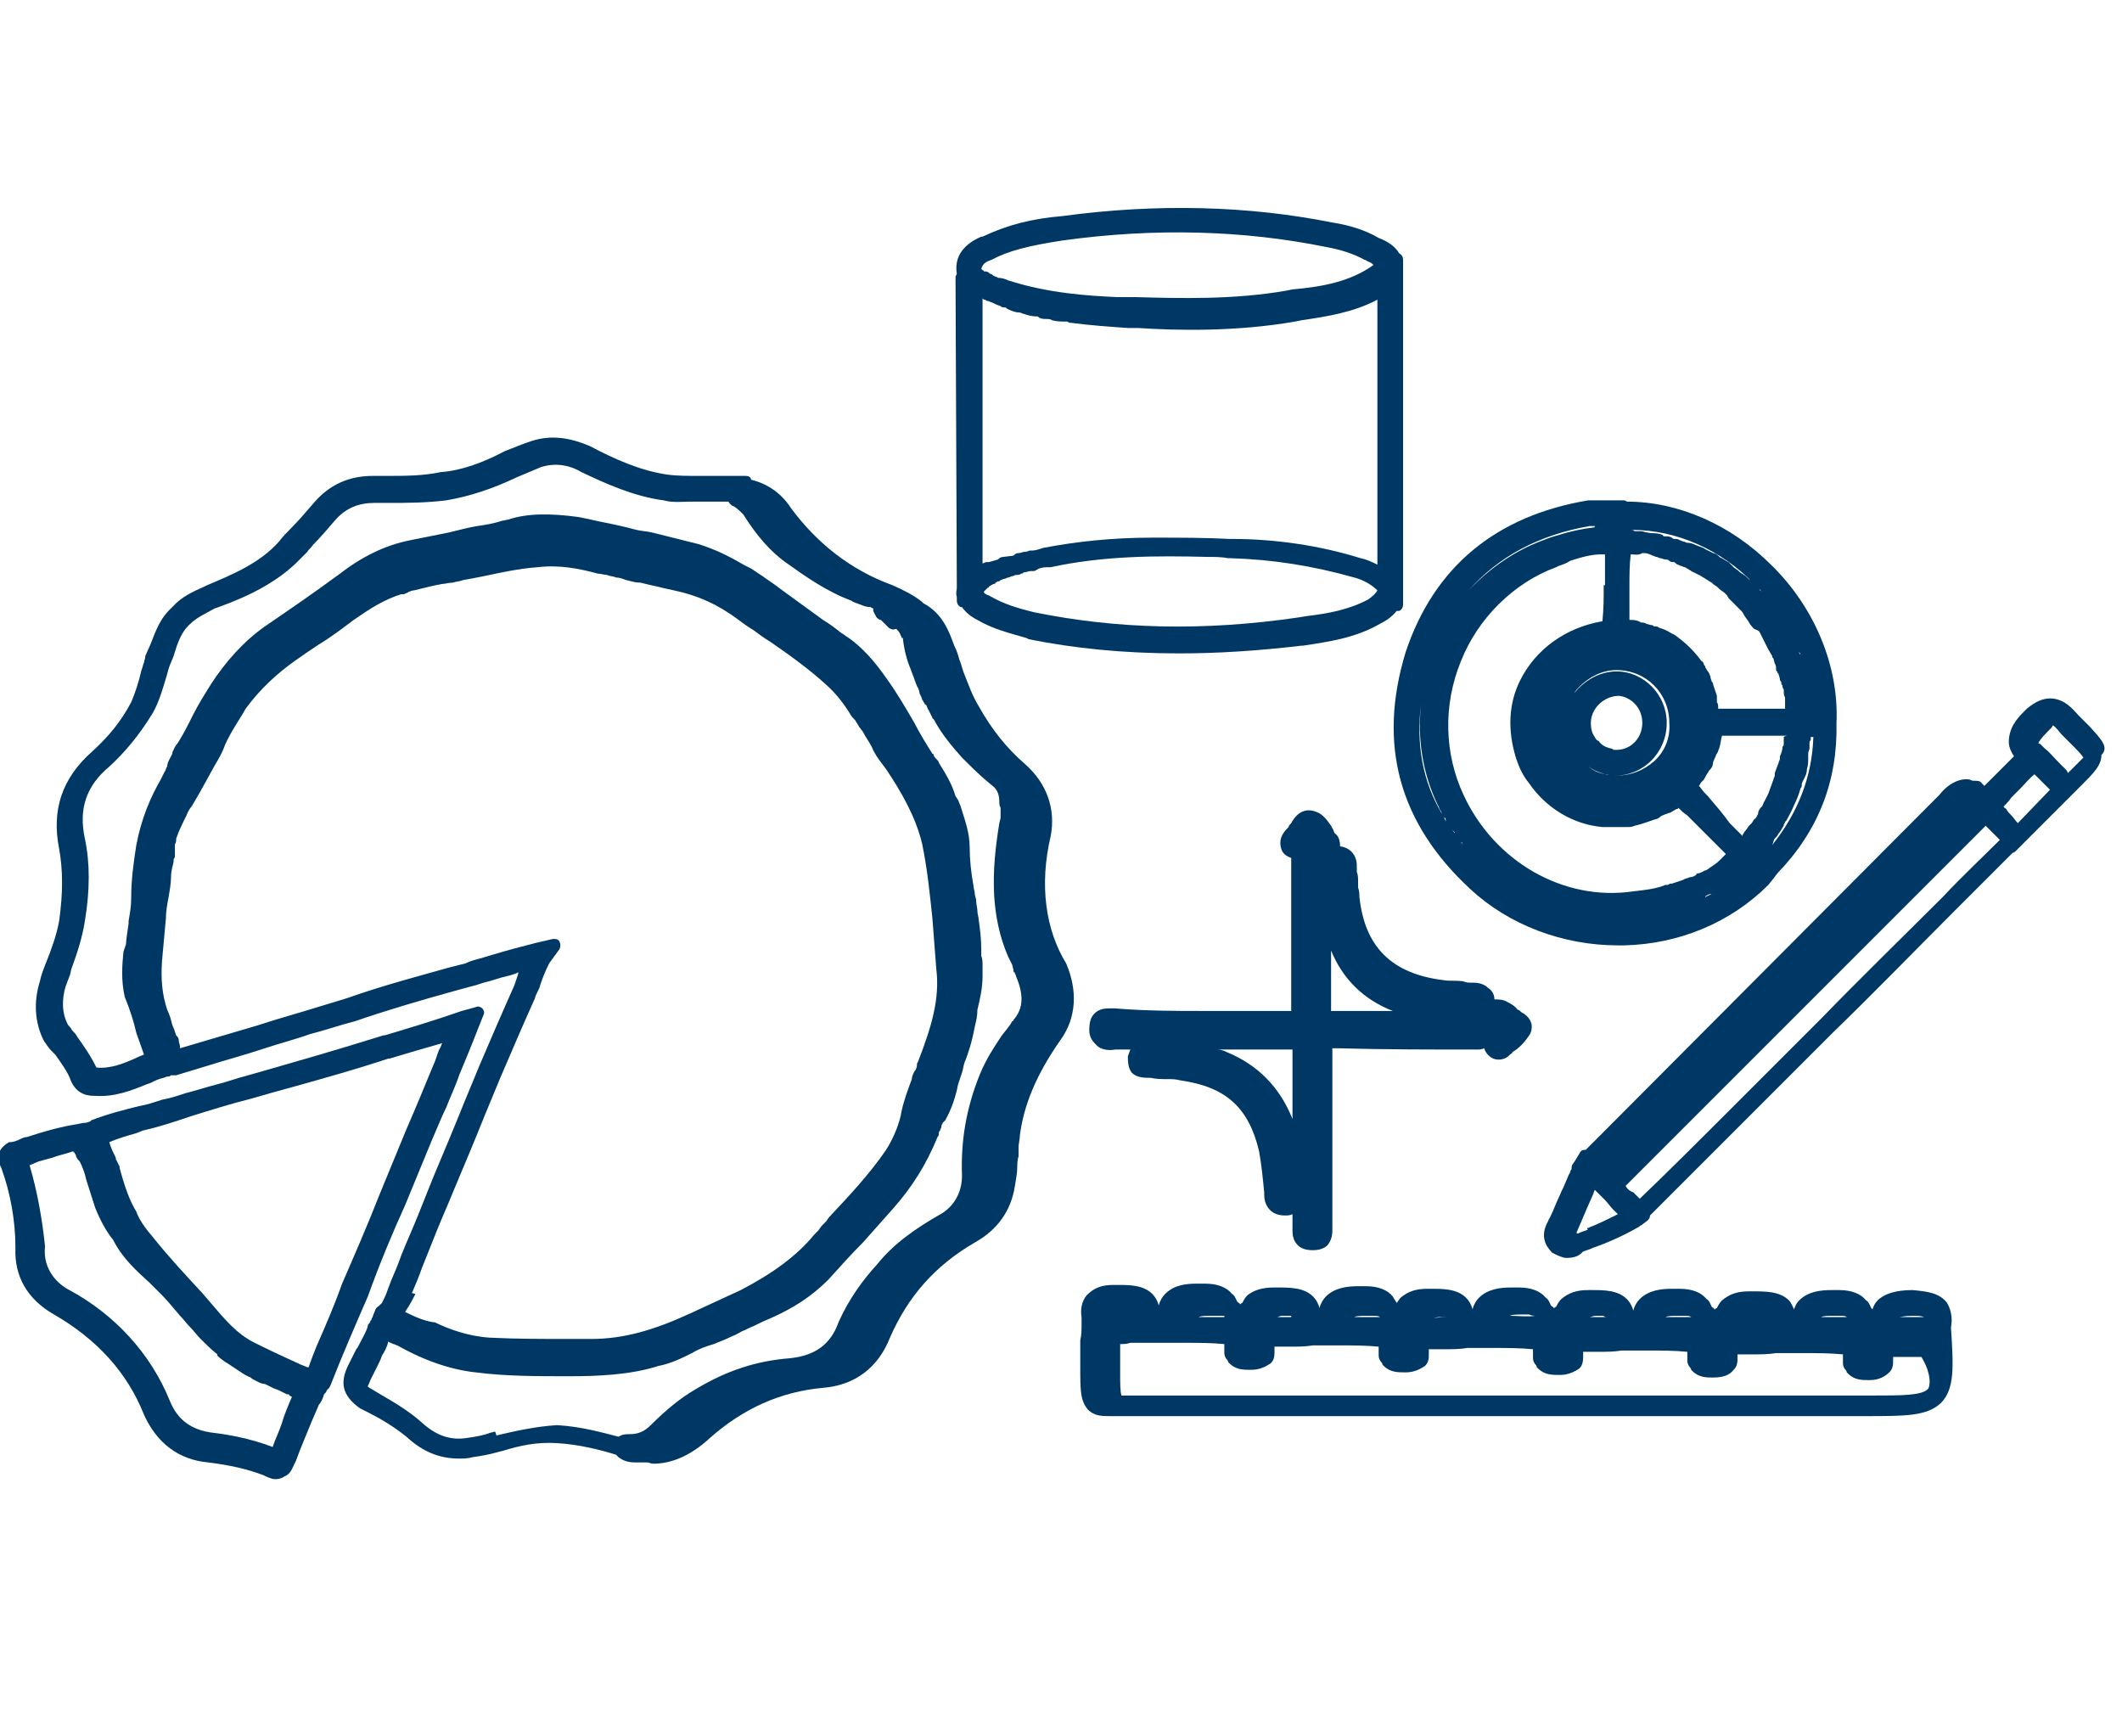
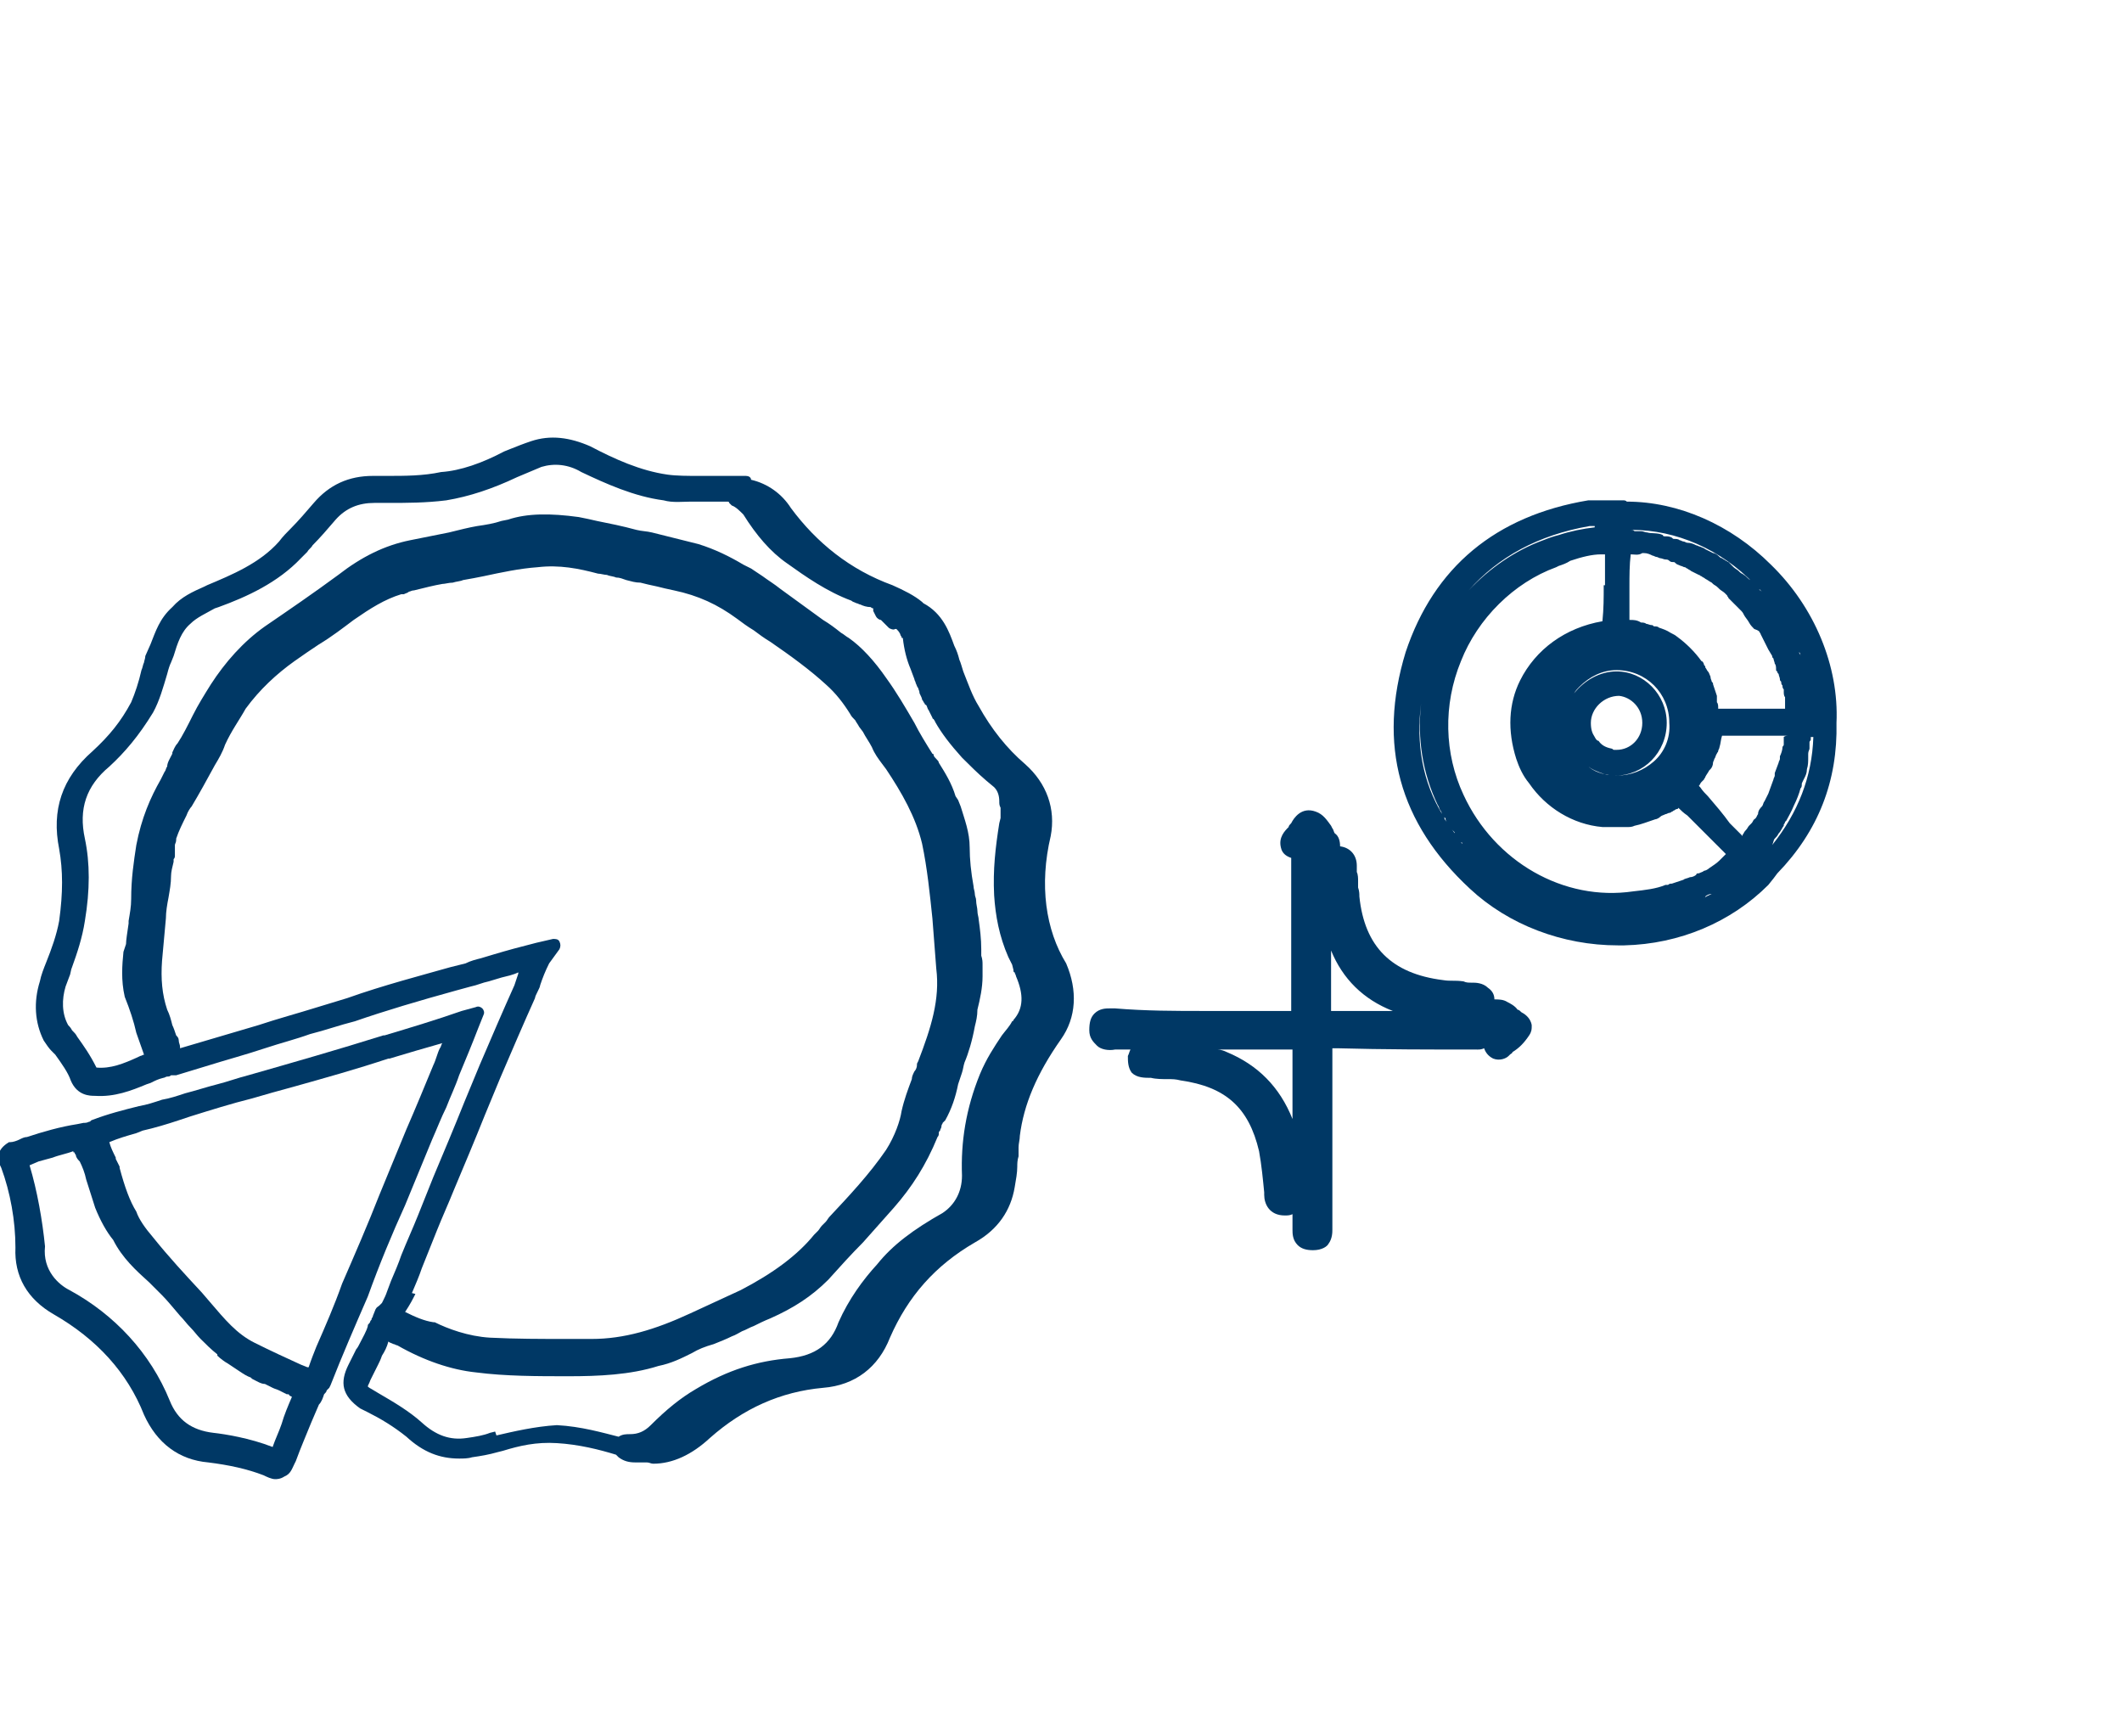
<svg xmlns="http://www.w3.org/2000/svg" version="1.1" id="Layer_1" x="0px" y="0px" viewBox="0 0 165 135" style="enable-background:new 0 0 165 135;" xml:space="preserve">
  <style type="text/css">
	.st0{fill:#003865;}
</style>
  <g>
-     <path class="st0" d="M74.4,45.7c0,0.2-0.1,0.4,0,0.7v0.3c0,0.2,0.1,0.4,0.3,0.5c0,0,0,0,0.1,0c0.2,0.3,0.6,0.7,1.2,1   c1.2,0.7,2.4,1,3.8,1.4l0.2,0.1c3.5,0.7,7.3,1.1,11.7,1.1c3,0,6.1-0.2,9.5-0.6l0.1,0c2-0.3,4.1-0.6,6-1.7c0.4-0.2,0.9-0.5,1.3-1   c0.1,0,0.1,0,0.2,0c0.2-0.1,0.3-0.3,0.3-0.5V20.2c0-0.2-0.1-0.4-0.3-0.5c0,0,0,0,0,0c-0.3-0.5-0.8-0.9-1.6-1.2   c-1-0.6-2.3-1-3.6-1.2c-6.5-1.3-13.6-1.5-21-0.5c-2.4,0.2-4.3,0.7-6.2,1.6l-0.1,0c-0.7,0.3-2.2,1.1-1.9,2.9l-0.1,0.2   c0,0.1,0,0.1,0,0.2l0.1,24C74.4,45.6,74.4,45.7,74.4,45.7z M77.1,20.2C77.1,20.2,77.1,20.1,77.1,20.2c1.3-0.7,2.9-1.1,5.5-1.5   c7.2-1,14.1-0.8,20.5,0.5c1.1,0.2,2.1,0.5,3,1c0.1,0,0.2,0.1,0.2,0.1h0c0.3,0.1,0.4,0.2,0.5,0.3c-1.8,1.3-4,1.7-6.3,1.9l-0.5,0.1   c-4,0.7-8.1,0.6-11.7,0.5h-0.2l-1.2,0c-2.3-0.1-5.4-0.3-8.5-1.3c-0.2-0.1-0.5-0.2-0.8-0.2c-0.1-0.1-0.3-0.1-0.4-0.2   c-0.1-0.1-0.1-0.1-0.2-0.1c-0.1-0.1-0.2-0.2-0.4-0.2c0,0-0.1,0-0.1,0c0,0,0,0,0,0c0,0,0-0.1-0.1-0.1c-0.1-0.1-0.1-0.1-0.1-0.1   C76.4,20.6,76.5,20.4,77.1,20.2z M80.4,47.6c-1.2-0.3-2.3-0.6-3.5-1.3c-0.3-0.1-0.4-0.2-0.4-0.3l0.3-0.3c0,0,0.1,0,0.1-0.1   c0.2-0.1,0.3-0.2,0.4-0.2c0,0,0.1,0,0.1-0.1c0.1,0,0.1-0.1,0.2-0.1c0.1,0,0.1,0,0.2-0.1c0.1,0,0.2-0.1,0.3-0.1   c0.1,0,0.2-0.1,0.3-0.1c0.1,0,0.2-0.1,0.3-0.1c0.1,0,0.2-0.1,0.3-0.1c0.1,0,0.3,0,0.4-0.1c0.1,0,0.1,0,0.2-0.1   c0.2,0,0.4-0.1,0.5-0.1c0.1,0,0.1,0,0.2,0c0.1,0,0.2,0,0.3-0.1l0.2-0.1c0.3-0.1,0.5-0.1,0.8-0.1c0,0,0.1,0,0.1,0   c4.1-0.9,8.3-0.9,12.2-0.8c0.6,0,1.1,0,1.6,0.1c0,0,0.1,0,0.2,0c3.3,0.1,6.4,0.6,9.6,1.5c0.4,0.1,1.2,0.4,1.8,1   c-0.1,0.2-0.3,0.4-0.7,0.7c-1.5,0.8-3.1,1.1-4.8,1.3l-0.6,0.1C93.5,49.1,86.8,48.9,80.4,47.6z M76.4,23.2L76.4,23.2   c0.1,0.1,0.1,0.1,0.2,0.1c0,0,0.1,0.1,0.2,0.1c0.1,0,0.2,0.1,0.3,0.1c0.2,0.1,0.4,0.2,0.7,0.3c0.1,0.1,0.2,0.1,0.3,0.1   c0.1,0,0.1,0,0.2,0.1c0.2,0.1,0.6,0.3,1,0.3c0.1,0,0.2,0.1,0.3,0.1c0.3,0.1,0.6,0.2,1,0.2c0.1,0,0.1,0,0.2,0.1   c0.2,0.1,0.4,0.1,0.6,0.1c0.1,0,0.3,0,0.4,0.1c0.4,0.1,0.7,0.1,1.1,0.1c0,0,0.1,0,0.1,0c0.1,0.1,0.2,0.1,0.3,0.1   c1.5,0.2,3,0.3,4.4,0.4l0.6,0l0.2,0c3,0.2,7.6,0.3,12.2-0.5l0.5-0.1c2-0.3,4-0.6,5.9-1.6v20.6c-0.4-0.2-0.8-0.4-1.3-0.5   c-3.2-1-6.7-1.5-10-1.5l-0.2,0c-1.9-0.1-3.9-0.1-6-0.1c-3.1,0-5.9,0.3-8.5,0.8c-0.3,0.1-0.6,0.2-0.8,0.2c-0.1,0-0.1,0-0.2,0   c-0.1,0-0.2,0.1-0.4,0.1c-0.2,0-0.3,0.1-0.5,0.1c-0.2,0-0.3,0.1-0.4,0.2L78,43.3c-0.2,0-0.3,0.1-0.4,0.2l-0.7,0.2h0   c-0.1,0-0.1,0-0.2,0c-0.1,0-0.2,0.1-0.3,0.1V23.2z" />
    <path class="st0" d="M31.5,93.7C31.5,93.7,31.5,93.7,31.5,93.7l2.1-5.1c0.4-0.9,0.7-1.7,1.1-2.5c0.3-0.8,0.7-1.6,1-2.5   c0.5-1.2,1-2.4,1.5-3.7l0.4-1c0.1-0.2,0-0.4-0.1-0.5c-0.1-0.1-0.3-0.2-0.5-0.1l-1.1,0.3c-2,0.7-4,1.3-6,1.9h0c-0.1,0-0.1,0-0.1,0   c-3.5,1.1-7,2.1-10.5,3.1c-0.8,0.2-1.6,0.5-2.4,0.7c-0.8,0.2-1.7,0.5-2.5,0.7c-0.6,0.2-1.2,0.4-1.8,0.5c-0.6,0.2-1.2,0.4-1.8,0.5   c-1.2,0.3-2.4,0.6-3.7,1.1l-0.1,0.1c-0.1,0-0.2,0.1-0.4,0.1c0,0-0.1,0-0.1,0L6,87.4c-1.3,0.2-2.7,0.6-3.9,1c-0.2,0-0.4,0.1-0.6,0.2   c-0.2,0.1-0.5,0.2-0.7,0.2c0,0-0.1,0-0.1,0c-0.5,0.3-0.7,0.6-0.8,0.9c-0.1,0.5,0.1,0.9,0.2,1.1c0.7,1.9,1.1,4.1,1.1,6.2   c-0.1,2.2,0.9,4,3,5.2c3.3,1.9,5.7,4.5,7,7.8c1,2.2,2.7,3.5,5,3.7c1.6,0.2,3,0.5,4.3,1c0.2,0.1,0.6,0.3,0.9,0.3   c0.1,0,0.4,0,0.7-0.2c0.5-0.2,0.6-0.6,0.8-1l0.1-0.2c0.4-1.1,0.8-2,1.2-3c0.2-0.5,0.4-0.9,0.6-1.4c0.2-0.2,0.3-0.5,0.4-0.8l0,0   c0.1-0.1,0.2-0.2,0.2-0.3l0.1-0.1c0,0,0.1-0.1,0.1-0.1l0.1-0.2c0.9-2.3,1.9-4.6,2.9-6.9C29.5,98.3,30.5,95.9,31.5,93.7z M2.3,90.6   c0.2-0.1,0.5-0.2,0.7-0.3c0.4-0.1,0.7-0.2,1.1-0.3c0.5-0.2,1.1-0.3,1.6-0.5c0,0.1,0,0.1,0.1,0.1c0,0.1,0.1,0.2,0.1,0.2   c0,0.2,0.2,0.4,0.3,0.5c0.2,0.4,0.4,0.9,0.5,1.4l0.7,2.2c0.4,1,0.9,1.9,1.4,2.5c0.7,1.4,1.8,2.4,2.8,3.3l0.8,0.8l0.1,0.1   c0,0,0.1,0.1,0.1,0.1c0.4,0.4,0.8,0.9,1.4,1.6c0.3,0.3,0.5,0.6,0.8,0.9c0.3,0.3,0.5,0.6,0.8,0.9c0.4,0.4,0.8,0.8,1.3,1.2   c0,0,0,0,0,0c0,0,0,0,0,0.1c0.2,0.2,0.6,0.5,0.8,0.6l0.9,0.6c0.3,0.2,0.6,0.4,0.9,0.5c0,0,0.1,0.1,0.1,0.1c0.4,0.2,0.7,0.4,1,0.4   c0.2,0.1,0.4,0.2,0.6,0.3c0.2,0.1,0.3,0.1,0.5,0.2l0.6,0.3c0,0,0.1,0,0.1,0c0,0,0.1,0,0.1,0.1l0.2,0.1c-0.3,0.7-0.6,1.4-0.8,2.1   c-0.2,0.6-0.5,1.2-0.7,1.8c-1.8-0.7-3.7-1-4.6-1.1c-1.7-0.2-2.8-1-3.4-2.5c-1.5-3.7-4.3-6.7-7.8-8.6c-0.8-0.4-2.1-1.5-1.9-3.4   C3.3,94.9,2.9,92.6,2.3,90.6z M30.2,82.3c0.1,0,0.1,0,0.1,0c1.3-0.4,2.7-0.8,4.1-1.2c-0.1,0.1-0.1,0.3-0.2,0.4   c-0.2,0.4-0.3,0.9-0.5,1.3c-0.7,1.7-1.4,3.4-2.1,5l-2.1,5.1c-0.9,2.3-1.9,4.6-2.9,6.9c-0.6,1.7-1.3,3.3-2,4.9   c-0.2,0.5-0.4,1-0.6,1.6c0,0,0,0-0.1,0l-0.5-0.2c-1.1-0.5-2.4-1.1-3.6-1.7c-1.4-0.7-2.3-1.8-3.5-3.2l-0.6-0.7   c-1.3-1.4-2.6-2.8-3.8-4.3c-0.6-0.7-1.1-1.4-1.3-2c-0.5-0.8-0.9-1.9-1.3-3.4c0,0,0-0.1,0-0.1c-0.1-0.2-0.2-0.4-0.3-0.6   c0,0,0-0.1,0-0.1c-0.2-0.4-0.4-0.8-0.5-1.2c0.7-0.3,1.4-0.5,2.1-0.7l0.5-0.2c0.9-0.2,1.9-0.5,2.8-0.8l0.9-0.3   c1.6-0.5,3.2-1,4.8-1.4c1-0.3,2.1-0.6,3.2-0.9C25.3,83.8,27.8,83.1,30.2,82.3L30.2,82.3z" />
    <path class="st0" d="M81.7,65C81.7,65,81.7,65,81.7,65c0.4-2.1-0.3-4.1-2-5.6c-1.4-1.2-2.6-2.7-3.6-4.5c-0.5-0.8-0.8-1.7-1.2-2.7   c-0.1-0.3-0.2-0.7-0.3-0.9c-0.1-0.4-0.2-0.7-0.4-1.1c-0.4-1.1-0.9-2.5-2.4-3.3l-0.1-0.1c-0.6-0.5-1.4-0.9-2.3-1.3   c-3.3-1.2-5.9-3.3-7.9-6c-0.7-1.1-1.8-1.9-3.1-2.2C58.4,37.1,58.2,37,58,37h-3.7c-0.8,0-1.7,0-2.4-0.1c-2.1-0.3-4.1-1.2-6-2.2   c-1.6-0.7-3.1-0.9-4.6-0.4c-0.6,0.2-1.1,0.4-1.6,0.6l-0.5,0.2c-1.7,0.9-3.4,1.5-4.9,1.6C32.9,37,31.5,37,30.1,37H29   c-1.9,0-3.4,0.7-4.6,2.1c-0.6,0.7-1.2,1.4-1.8,2c-0.3,0.3-0.6,0.6-0.9,1c-1.5,1.7-3.7,2.6-5.6,3.4l-0.2,0.1   c-0.9,0.4-1.8,0.8-2.5,1.6c-1,0.9-1.3,1.9-1.7,2.9L11.3,51c0,0.2-0.1,0.4-0.1,0.5c-0.1,0.2-0.1,0.4-0.2,0.6   c-0.2,0.9-0.5,1.8-0.8,2.5c-0.8,1.5-1.7,2.6-3,3.8c-2.4,2.1-3.2,4.6-2.6,7.6c0.3,1.7,0.3,3.4,0,5.6c-0.2,1.1-0.6,2.2-1,3.2   c-0.2,0.5-0.4,1-0.5,1.5c-0.5,1.6-0.4,3.2,0.3,4.6c0.2,0.3,0.4,0.6,0.6,0.8c0.1,0.1,0.2,0.2,0.3,0.3c0.5,0.7,1,1.4,1.2,2   C6,85.2,7,85.2,7.4,85.2c1.5,0.1,2.8-0.4,4-0.9l0.3-0.1c0.4-0.2,0.6-0.3,1-0.4c0.1,0,0.2-0.1,0.3-0.1c0.1,0,0.2,0,0.3-0.1l0.3,0   c0,0,0.1,0,0.1,0l2.3-0.7c1.6-0.5,3.1-0.9,4.6-1.4c1.2-0.4,2.4-0.7,3.5-1.1c1.2-0.3,2.3-0.7,3.5-1c2.3-0.8,5-1.6,7.9-2.4   c0.4-0.1,0.7-0.2,1.1-0.3c0.5-0.1,0.9-0.3,1.4-0.4l1-0.3c0.4-0.1,0.9-0.2,1.3-0.4c0,0,0,0.1,0,0.1l-0.3,0.9c-0.9,2-1.8,4.1-2.7,6.2   c-0.4,1-0.8,1.9-1.2,2.9c-0.8,2-1.6,3.9-2.4,5.8c-0.4,1-0.8,2-1.2,3c-0.4,1-0.9,2.1-1.3,3.1c-0.2,0.6-0.5,1.3-0.8,2   c-0.1,0.3-0.2,0.5-0.3,0.8c-0.1,0.3-0.2,0.5-0.3,0.7l-0.1,0.2c-0.1,0.1-0.1,0.1-0.2,0.2c-0.1,0.1-0.2,0.1-0.3,0.3l-0.2,0.5   c0,0.1-0.1,0.2-0.1,0.2c0,0.1,0,0.1-0.1,0.2c0,0.1-0.1,0.2-0.1,0.2c-0.1,0.1-0.1,0.1-0.1,0.2c-0.1,0.4-0.4,0.9-0.6,1.3   c-0.1,0.2-0.2,0.4-0.3,0.5l-0.6,1.2c-0.7,1.4-0.5,2.4,0.9,3.4l0.6,0.3c1,0.5,2,1.1,3,1.9c1.3,1.2,2.6,1.7,4.1,1.7   c0.3,0,0.7,0,1-0.1c0.7-0.1,1.3-0.2,2-0.4l0.4-0.1c1.3-0.4,2.6-0.7,4.2-0.6c1.7,0.1,3.3,0.5,4.6,0.9l0.2,0.2   c0.4,0.3,0.8,0.4,1.3,0.4H50c0.1,0,0.2,0,0.3,0c0.2,0,0.3,0.1,0.5,0.1c1.5,0,3-0.7,4.4-2c2.6-2.3,5.5-3.6,8.8-3.9   c2.5-0.2,4.3-1.6,5.2-3.9c1.4-3.2,3.5-5.6,6.6-7.4c1.8-1,2.8-2.5,3.1-4.3c0.1-0.6,0.2-1.1,0.2-1.6c0-0.2,0-0.5,0.1-0.8   c0-0.2,0-0.4,0-0.7c0-0.3,0.1-0.6,0.1-0.9c0.3-2.4,1.3-4.8,3.2-7.5c1.2-1.7,1.3-3.8,0.4-5.9C81.3,72.3,80.8,68.8,81.7,65z    M38.5,111.3C38.5,111.3,38.5,111.3,38.5,111.3l-0.4,0.1c-0.5,0.2-1.1,0.3-1.8,0.4c-1.3,0.2-2.4-0.2-3.5-1.2   c-1-0.9-2.2-1.6-3.4-2.3l-0.5-0.3c-0.2-0.1-0.3-0.2-0.3-0.2c0,0,0,0,0,0c0-0.1,0.1-0.2,0.2-0.5l0.6-1.2c0.1-0.2,0.2-0.4,0.3-0.7   c0.2-0.3,0.4-0.7,0.5-1.1c0,0,0,0,0,0c0.1,0.1,0.2,0.1,0.4,0.2c0.1,0,0.2,0.1,0.3,0.1c2.1,1.2,4.2,1.9,6.1,2.1   c2.3,0.3,4.8,0.3,7.2,0.3c2.3,0,4.8-0.1,7-0.8c1-0.2,1.8-0.6,2.6-1c0.5-0.3,1-0.5,1.7-0.7c0.5-0.2,1-0.4,1.4-0.6   c0.3-0.1,0.6-0.3,0.8-0.4c0.3-0.1,0.6-0.3,0.9-0.4c0.4-0.2,0.8-0.4,1.3-0.6c1.8-0.8,3.2-1.7,4.5-3c0.9-1,1.8-2,2.7-2.9l2.4-2.7   c1.4-1.6,2.5-3.3,3.4-5.5c0.1-0.1,0.1-0.2,0.1-0.3c0-0.1,0-0.1,0.1-0.2c0-0.1,0.1-0.2,0.1-0.3c0-0.2,0.1-0.2,0.1-0.3l0.1-0.1   c0,0,0.1-0.1,0.1-0.1c0.5-0.9,0.8-1.8,1-2.8c0.1-0.3,0.2-0.6,0.3-0.9c0.1-0.3,0.1-0.5,0.2-0.8c0.3-0.7,0.6-1.7,0.8-2.8   c0.1-0.4,0.2-0.8,0.2-1.3c0.2-0.8,0.4-1.7,0.4-2.6V75c0-0.2,0-0.4-0.1-0.7c0-0.2,0-0.4,0-0.5c0-0.8-0.1-1.6-0.2-2.3   c0-0.2-0.1-0.4-0.1-0.7c0-0.2-0.1-0.5-0.1-0.8c0-0.2-0.1-0.3-0.1-0.5c0-0.2-0.1-0.4-0.1-0.6c-0.2-1.1-0.3-2.1-0.3-3   c0-1.2-0.4-2.2-0.7-3.2l-0.2-0.5l-0.2-0.3c-0.3-1-0.8-1.8-1.3-2.6c0-0.1-0.1-0.2-0.2-0.3c-0.1-0.1-0.2-0.2-0.2-0.3   c0,0,0-0.1-0.1-0.1c-0.5-0.8-1-1.6-1.4-2.4c-0.7-1.2-1.4-2.4-2.2-3.5C68,51.4,67,50.3,66,49.6c-0.2-0.1-0.4-0.3-0.6-0.4   c-0.5-0.4-0.9-0.7-1.4-1l-3.3-2.4c-0.5-0.4-1-0.7-1.4-1c-0.3-0.2-0.6-0.4-0.9-0.6l-0.6-0.3c-1-0.6-2.2-1.2-3.5-1.6   c-0.8-0.2-1.6-0.4-2.4-0.6c-0.4-0.1-0.8-0.2-1.2-0.3c-0.4-0.1-0.8-0.1-1.2-0.2c-1.1-0.3-2.1-0.5-3.1-0.7c-0.4-0.1-0.9-0.2-1.4-0.3   c-2.2-0.3-4-0.3-5.5,0.2L39,40.5c-0.6,0.2-1.2,0.3-1.9,0.4c-0.6,0.1-1.4,0.3-2.2,0.5l-3,0.6c-2,0.4-3.8,1.3-5.6,2.7   c-1.9,1.4-3.8,2.7-5.7,4c-1.7,1.2-3.1,2.8-4.2,4.5c-0.5,0.8-1,1.6-1.4,2.4c-0.4,0.8-0.8,1.6-1.2,2.2c-0.2,0.2-0.3,0.5-0.4,0.7   l0,0.1c-0.2,0.4-0.4,0.7-0.4,1c-0.1,0.1-0.1,0.3-0.2,0.4c-0.1,0.2-0.2,0.4-0.3,0.6c-0.8,1.4-1.5,3-1.9,5.1   c-0.2,1.3-0.4,2.6-0.4,4.2c0,0.6-0.1,1.1-0.2,1.7l0,0.2c-0.1,0.7-0.2,1.3-0.2,1.6L9.6,74c-0.1,1-0.2,2.2,0.1,3.5   c0.4,1,0.7,1.9,0.9,2.8l0.6,1.7c-0.1,0-0.2,0.1-0.3,0.1l-0.2,0.1c-1.1,0.5-2.1,0.9-3.2,0.8c0,0,0,0,0,0C7,82,6.5,81.3,6,80.6   c-0.1-0.2-0.2-0.3-0.4-0.5c-0.1-0.2-0.2-0.3-0.3-0.4c-0.5-0.9-0.5-2-0.2-3c0.1-0.3,0.2-0.5,0.3-0.8c0.1-0.2,0.1-0.5,0.2-0.7   c0.4-1.1,0.8-2.3,1-3.6c0.4-2.4,0.4-4.5,0-6.4c-0.5-2.3,0.1-4.1,1.9-5.6c1.2-1.1,2.3-2.4,3.4-4.2c0.5-0.9,0.8-2,1.1-3   c0.1-0.4,0.2-0.7,0.3-0.9l0.2-0.5c0.3-1,0.6-1.9,1.3-2.5c0.5-0.5,1.2-0.8,1.9-1.2l0.3-0.1c2.2-0.8,4.6-1.9,6.4-3.8   c0.2-0.2,0.3-0.3,0.5-0.5c0.1-0.2,0.3-0.3,0.4-0.5c0.6-0.6,1.2-1.3,1.8-2c0.8-0.9,1.8-1.3,3-1.3h1.1c1.4,0,2.9,0,4.5-0.2   c1.8-0.3,3.6-0.9,5.5-1.8l1.9-0.8c1-0.3,2.1-0.2,3.1,0.4c1.9,0.9,4.1,1.9,6.4,2.2c0.7,0.2,1.5,0.1,2.1,0.1c0.2,0,0.4,0,0.7,0h2.2   c0,0,0.1,0,0.1,0.1c0,0,0.1,0.1,0.1,0.1l0,0c0,0,0.1,0.1,0.1,0.1c0.3,0.1,0.6,0.4,0.9,0.7c1,1.6,2.1,2.9,3.4,3.8   c1.4,1,3.1,2.2,5,2.9c0.1,0.1,0.2,0.1,0.4,0.2c0.1,0,0.2,0.1,0.3,0.1c0.2,0.1,0.5,0.2,0.8,0.2c0,0,0.1,0.1,0.2,0.1   c0,0.1,0,0.1,0,0.2l0.2,0.4c0.1,0.2,0.3,0.3,0.4,0.3l0.6,0.6c0.1,0.1,0.4,0.2,0.5,0.1c0,0,0.1,0,0.1,0c0.1,0.1,0.2,0.2,0.3,0.4   c0,0,0,0.1,0.1,0.2c0,0.1,0,0.1,0.1,0.1c0.1,0.9,0.3,1.7,0.6,2.4c0.1,0.3,0.2,0.5,0.3,0.8c0,0.1,0.1,0.2,0.1,0.3   c0.1,0.2,0.1,0.3,0.2,0.4c0,0.1,0.1,0.2,0.1,0.4c0.1,0.2,0.2,0.4,0.2,0.5c0.1,0.1,0.1,0.2,0.2,0.3c0,0,0,0.1,0.1,0.1   c0.1,0.1,0.1,0.3,0.2,0.4c0.1,0.2,0.2,0.4,0.3,0.6c0,0,0,0.1,0.1,0.1c0,0.1,0.1,0.1,0.1,0.2c0.5,0.9,1.2,1.8,2.1,2.8   c0.6,0.6,1.2,1.2,1.9,1.8l0.6,0.5c0.3,0.3,0.4,0.7,0.4,1.1c0,0.2,0,0.3,0.1,0.5l0,0.8l-0.1,0.4c-0.3,1.9-0.5,3.6-0.4,5.6   c0.1,1.6,0.4,3.2,1.1,4.8c0.1,0.2,0.2,0.4,0.3,0.6l0.1,0.4c0,0.1,0,0.2,0.1,0.2c0,0.1,0.1,0.2,0.1,0.3c0.6,1.4,0.6,2.5-0.2,3.4   c0,0,0,0.1-0.1,0.1c-0.2,0.4-0.5,0.7-0.8,1.1c-0.6,0.9-1.2,1.8-1.7,3c-1.1,2.7-1.5,5.3-1.4,7.9c0,1.3-0.6,2.3-1.5,2.9   c-2.3,1.3-3.9,2.5-5.1,4c-1.1,1.2-2.2,2.7-3,4.5c-0.6,1.7-1.8,2.6-3.8,2.8c-2.5,0.2-4.8,0.9-7.3,2.4c-1.2,0.7-2.3,1.6-3.5,2.8   c-0.5,0.5-1,0.7-1.6,0.7c-0.3,0-0.6,0-0.9,0.2c-1.2-0.3-2.9-0.8-4.8-0.9c-1.7,0.1-3.4,0.5-4.7,0.8L38.5,111.3z M31.5,100.4l0.5,0.2   c0.3-0.7,0.6-1.4,0.8-2c0.4-1,0.8-2,1.2-3c0.4-1,0.9-2.1,1.3-3.1c0.8-1.9,1.6-3.8,2.4-5.8c0.4-1,0.8-1.9,1.2-2.9   c0.9-2.1,1.8-4.2,2.7-6.2c0-0.1,0.1-0.3,0.2-0.5c0.1-0.2,0.2-0.4,0.2-0.5c0.2-0.6,0.4-1.1,0.7-1.7l0.8-1.1c0.1-0.2,0.1-0.4,0-0.6   C43.4,73,43.2,73,43,73l-1.3,0.3c-1.2,0.3-2.3,0.6-3.3,0.9l-1,0.3c-0.4,0.1-0.8,0.2-1.2,0.4c-0.4,0.1-0.8,0.2-1.2,0.3   c-2.1,0.6-5.2,1.4-8,2.4l-2.3,0.7c-1.6,0.5-3.1,0.9-4.6,1.4c-2,0.6-4.1,1.2-6.1,1.8c0,0,0-0.1,0-0.1c0-0.2-0.1-0.3-0.1-0.5   c0-0.2-0.1-0.3-0.2-0.4c-0.1-0.3-0.2-0.6-0.3-0.8c-0.1-0.4-0.2-0.8-0.4-1.2c-0.4-1.2-0.5-2.4-0.4-3.8l0.3-3.3   c0-0.5,0.1-1.1,0.2-1.6c0.1-0.6,0.2-1.1,0.2-1.7c0-0.3,0.1-0.7,0.2-1.1c0,0,0-0.1,0-0.1c0,0,0-0.1,0-0.1c0.1-0.1,0.1-0.2,0.1-0.3   v-0.5c0-0.1,0-0.2,0-0.3c0-0.1,0.1-0.2,0.1-0.4v-0.1c0.2-0.6,0.5-1.2,0.8-1.8c0.1-0.3,0.3-0.6,0.4-0.7c0.6-1,1.2-2.1,1.8-3.2   c0.3-0.5,0.6-1,0.8-1.6c0.5-1.1,1.1-1.9,1.6-2.8c1.1-1.5,2.4-2.7,3.8-3.7c0.7-0.5,1.3-0.9,1.9-1.3c1-0.6,1.9-1.3,2.7-1.9   c1.3-0.9,2.4-1.6,3.7-2h0c0.1,0,0.1,0,0.2,0c0.2-0.1,0.3-0.1,0.4-0.2c0.1,0,0.2-0.1,0.4-0.1c0.8-0.2,1.6-0.4,2.2-0.5   c0.2,0,0.5-0.1,0.8-0.1c0.3-0.1,0.6-0.1,0.8-0.2c0.6-0.1,1.1-0.2,1.6-0.3c1.4-0.3,2.8-0.6,4.2-0.7c1.7-0.2,3.2,0.1,4.7,0.5   c0.2,0,0.5,0.1,0.7,0.1c0.2,0.1,0.5,0.1,0.7,0.2c0.3,0,0.5,0.1,0.8,0.2c0.4,0.1,0.7,0.2,1.1,0.2c0.4,0.1,0.8,0.2,1.3,0.3   c0.4,0.1,0.8,0.2,1.3,0.3c1.9,0.4,3.4,1.1,4.9,2.2c0.4,0.3,0.8,0.6,1.3,0.9c0.4,0.3,0.8,0.6,1.3,0.9c1.6,1.1,3.1,2.2,4.3,3.3   c0.8,0.7,1.4,1.5,1.9,2.3c0.1,0.2,0.2,0.3,0.4,0.5c0.1,0.2,0.2,0.3,0.3,0.5l0.3,0.4c0.2,0.4,0.5,0.8,0.7,1.2   c0.2,0.5,0.5,0.9,0.8,1.3l0.3,0.4c1.2,1.8,2.3,3.7,2.8,5.8c0.4,1.9,0.6,3.9,0.8,5.8l0.3,3.9c0.3,2.4-0.4,4.6-1.4,7.2l-0.1,0.2   c0,0,0,0.1,0,0.1c0,0.2-0.1,0.4-0.2,0.5c-0.1,0.2-0.2,0.4-0.2,0.6c-0.3,0.8-0.6,1.6-0.8,2.5c-0.1,0.7-0.5,1.9-1.2,3   c-1.3,1.9-2.9,3.6-4.4,5.2c-0.1,0.1-0.2,0.3-0.3,0.4c-0.1,0.1-0.2,0.2-0.3,0.3c-0.1,0.1-0.2,0.3-0.3,0.4c-0.1,0.1-0.2,0.2-0.3,0.3   c-1.3,1.6-3.2,3-5.7,4.3l-3.9,1.8c-2.8,1.3-5.2,2-7.7,2h-2c-1.9,0-3.9,0-5.9-0.1c-1.7-0.1-3.3-0.7-4.3-1.2c0,0-0.1,0-0.1,0   c-0.7-0.1-1.4-0.4-2.2-0.8c0.4-0.6,0.6-1,0.8-1.4L31.5,100.4z" />
    <path class="st0" d="M86.7,81.6h1.2c-0.1,0.2-0.1,0.3-0.2,0.5c0,0.4,0,0.9,0.3,1.3c0.4,0.4,1,0.4,1.5,0.4c0.4,0.1,0.9,0.1,1.3,0.1   c0.4,0,0.6,0,1,0.1c3.5,0.5,5.3,2.1,6.1,5.5c0.2,1.1,0.3,2.2,0.4,3.2v0.2c0,0.7,0.4,1.6,1.6,1.6c0.2,0,0.4,0,0.6-0.1v0.9l0,0.3   c0,0.3,0,0.8,0.4,1.2c0.3,0.3,0.7,0.4,1.2,0.4c0.7,0,1.1-0.3,1.2-0.5c0.3-0.4,0.3-0.9,0.3-1.1l0-13.7c0-0.1,0-0.3,0-0.4   c0.1,0,0.2,0,0.4,0c3.6,0.1,7.3,0.1,10.9,0.1c0.1,0,0.3,0,0.5-0.1c0.1,0.3,0.3,0.6,0.7,0.8c0.5,0.2,1,0,1.2-0.2   c0,0,0.1-0.1,0.1-0.1c0.1-0.1,0.2-0.1,0.2-0.2c0.5-0.3,0.9-0.7,1.3-1.3c0.2-0.3,0.2-0.5,0.2-0.7c0,0,0-0.1,0-0.1   c-0.1-0.6-0.6-0.9-0.8-1c-0.1-0.1-0.2-0.2-0.3-0.2c-0.2-0.3-0.6-0.5-0.8-0.6c-0.3-0.2-0.7-0.2-1-0.2c0-0.4-0.2-0.7-0.5-0.9   c-0.4-0.4-1-0.4-1.2-0.4h-0.1c-0.2,0-0.4,0-0.6-0.1c-0.7-0.1-1,0-1.6-0.1c-4-0.5-6.1-2.6-6.5-6.5c0-0.2,0-0.4-0.1-0.7   c0-0.2,0-0.4,0-0.5c0-0.2,0-0.5-0.1-0.7c0-0.2,0-0.3,0-0.5c0-0.8-0.5-1.4-1.3-1.5c0-0.4-0.1-0.8-0.4-1c-0.1-0.1-0.1-0.3-0.2-0.4   l-0.1-0.2c-0.3-0.4-0.6-0.9-1.2-1.1c-1.1-0.4-1.7,0.5-1.9,0.9l0,0c-0.1,0.1-0.2,0.2-0.2,0.3c-0.3,0.3-0.8,0.8-0.6,1.6   c0.1,0.5,0.5,0.7,0.8,0.8v11.9h-6.8c-2.2,0-4.5,0-6.9-0.2l-0.4,0c-0.3,0-0.8,0-1.2,0.4c-0.3,0.3-0.4,0.7-0.4,1.3   c0,0.6,0.3,0.9,0.6,1.2C85.6,81.6,86.2,81.7,86.7,81.6z M95.4,81.8c-0.2-0.1-0.5-0.2-0.7-0.2h5.7c0,0,0.1,0,0.1,0c0,0,0,0.1,0,0.1   V87C99.5,84.5,97.8,82.8,95.4,81.8z M103.5,78.6v-4.7c0.9,2.2,2.5,3.8,4.8,4.7H103.5z" />
-     <path class="st0" d="M162.5,56.5l-0.9-0.9c-0.3-0.3-1-1.3-2.2-1.3c-0.6,0-1.2,0.3-1.8,0.8l-0.2,0.2c-0.6,0.6-1.2,1.3-1.2,2.4   c0,0.4,0.2,0.8,0.4,1.1l-2.3,2.3l-0.2-0.2c-0.1-0.2-0.4-0.2-0.6-0.2c0,0,0,0-0.1,0c-0.1,0-0.2-0.1-0.3-0.1   c-0.7-0.1-1.6,0.3-2.3,1.2l-26.9,27c-0.2,0.2-0.4,0.4-0.6,0.6c0,0,0,0,0,0c0,0,0,0-0.1,0c-0.2,0-0.3,0.1-0.4,0.3l-0.3,0.5l-0.2,0.3   c-0.1,0.1-0.1,0.3-0.1,0.4c-0.1,0.1-0.1,0.3-0.2,0.4c-0.1,0.2-0.2,0.5-0.3,0.7c-0.1,0.3-0.3,0.6-0.4,0.9c-0.3,0.6-0.5,1.2-0.8,1.8   c0,0-0.1,0.1-0.1,0.2c-0.7,1.2-0.2,2,0.3,2.5c0.4,0.2,0.8,0.4,1.1,0.4c0.5,0,0.9-0.1,1.2-0.4l0.1-0.1c0.3-0.1,0.6-0.2,0.8-0.3   c0.9-0.3,2.3-0.9,3.5-1.6c0,0,0.1,0,0.1-0.1c0.1,0,0.2-0.1,0.2-0.1l0.4-0.3c0.1-0.1,0.2-0.2,0.2-0.4c0,0,0,0,0,0l14.2-14.2   c3.2-3.1,6.4-6.4,9.5-9.5c1.5-1.5,3-3,4.5-4.5c0.1,0,0.2-0.1,0.2-0.1l5.2-5.2c0.9-0.9,1.5-1.5,1.5-2.3   C164,58.1,163.4,57.5,162.5,56.5z M123.7,96.1l-0.2-0.5c-0.3,0.1-0.6,0.2-0.8,0.3l-0.1,0c0,0,0-0.1,0-0.1l0.9-2.1l0.4-0.9   c0-0.1,0.1-0.2,0.1-0.3c0.1,0.1,0.1,0.1,0.2,0.2c0.2,0.2,0.4,0.4,0.6,0.6c0.2,0.2,0.4,0.5,0.6,0.7c0.1,0.1,0.3,0.3,0.4,0.4   c-0.8,0.4-1.6,0.8-2.4,1.1L123.7,96.1z M126.4,92.2l28-28l0.5,0.5c0.1,0.1,0.2,0.2,0.3,0.3c0.1,0.1,0.2,0.2,0.3,0.3   c-1.5,1.5-3,2.9-4.4,4.4c-3.1,3.1-6.4,6.3-9.5,9.5c-2.4,2.4-4.8,4.8-7.2,7.2c-2.3,2.3-4.6,4.6-6.9,6.8l-0.5-0.5   C126.7,92.6,126.5,92.4,126.4,92.2z M155.8,62.7c0.2-0.2,0.4-0.4,0.6-0.7c0.2-0.2,0.5-0.5,0.7-0.7c0.4-0.4,0.7-0.8,1.1-1.1l1.2,1.2   l-2.5,2.6c-0.2-0.2-0.3-0.4-0.5-0.6c-0.1-0.1-0.3-0.3-0.4-0.5C155.9,62.8,155.8,62.8,155.8,62.7z M160.7,59.9   c-0.2-0.2-0.4-0.4-0.6-0.6c-0.4-0.4-0.7-0.8-1.1-1.1l-0.3-0.3c0,0-0.1-0.1-0.2-0.1c0,0,0,0,0,0c0-0.1,0.2-0.4,0.7-0.9l0.2-0.2   c0.1-0.1,0.2-0.2,0.2-0.3c0.1,0,0.3,0.2,0.7,0.7l0.9,0.9c0.3,0.3,0.6,0.6,0.8,0.9l-1.2,1.2L160.7,59.9z" />
-     <path class="st0" d="M151.4,101.3C151.4,101.3,151.4,101.3,151.4,101.3c-0.6-0.8-1.6-0.9-2.7-1c-1.3,0-2.2,0.3-2.7,0.8   c-0.2,0.2-0.3,0.4-0.4,0.7c0,0-0.1-0.1-0.1-0.1c-0.1-0.2-0.2-0.5-0.4-0.6c-0.4-0.5-1.1-0.8-2.1-0.8h-0.6c-0.8,0-1.8,0.1-2.5,0.8   c-0.2,0.2-0.3,0.4-0.4,0.7c-0.1-0.2-0.2-0.5-0.4-0.7c-0.7-0.7-1.8-0.7-2.8-0.7h-0.3c-0.9,0-1.5,0.2-2.1,0.7   c-0.2,0.2-0.3,0.4-0.4,0.6c-0.1,0-0.1,0.1-0.2,0.1c0-0.1-0.1-0.1-0.2-0.2c-0.1-0.2-0.2-0.5-0.4-0.6c-0.4-0.5-1.1-0.8-2.1-0.8h-0.6   c-0.8,0-1.8,0.1-2.5,0.8c-0.2,0.2-0.4,0.5-0.5,0.9c-0.1-0.4-0.3-0.7-0.5-0.9c-0.7-0.7-1.8-0.7-2.7-0.7h-0.3c-0.9,0-1.5,0.2-2.1,0.7   c-0.2,0.2-0.3,0.4-0.4,0.6c-0.1,0-0.1,0.1-0.2,0.1c0-0.1-0.1-0.1-0.2-0.2c-0.1-0.2-0.2-0.5-0.4-0.6c-0.4-0.5-1.1-0.8-2.1-0.8h-0.6   c-0.8,0-1.8,0.1-2.5,0.8c-0.2,0.2-0.4,0.5-0.5,0.9c-0.1-0.4-0.3-0.7-0.5-0.9c-0.7-0.7-1.8-0.7-2.7-0.7h-0.3c-0.9,0-1.5,0.2-2.1,0.7   c-0.1,0.1-0.2,0.3-0.3,0.4c-0.1-0.2-0.2-0.3-0.3-0.5c-0.4-0.5-1.1-0.8-2.1-0.8h-0.6c-0.8,0-1.8,0.1-2.5,0.8   c-0.2,0.2-0.4,0.5-0.5,0.9c-0.1-0.4-0.3-0.7-0.5-0.9c-0.7-0.7-1.8-0.7-2.8-0.7h-0.3c-0.8,0-1.5,0.2-2,0.6c-0.2,0.2-0.3,0.4-0.4,0.6   c-0.1,0-0.1,0.1-0.2,0.1c0-0.1-0.1-0.1-0.2-0.2c-0.1-0.2-0.2-0.5-0.4-0.6c-0.4-0.5-1.1-0.8-2.1-0.8h-0.6c-0.9,0-1.8,0.1-2.5,0.8   c-0.2,0.2-0.4,0.5-0.5,0.9c-0.1-0.4-0.3-0.7-0.5-0.9c-0.7-0.7-1.8-0.7-2.7-0.7h-0.3c-0.9,0-1.5,0.2-2.1,0.8   c-0.4,0.5-0.5,1.1-0.4,1.7v0.5c0,0.5,0,0.9-0.1,1.3c0,0,0,0.1,0,0.1v2c0,1.8,0,2.6,0.6,3.3c0.5,0.5,1.1,0.5,1.7,0.5H145   c3.2,0,4.8,0,5.9-1c1.1-1.1,1-2.8,0.8-5.9C151.8,102.7,151.8,102,151.4,101.3z M147.7,102.4c0.1,0,0.4-0.1,1-0.1   c0.4,0,0.7,0,0.9,0.1H147.7z M87.2,102.4C87.2,102.4,87.2,102.4,87.2,102.4c0.1,0,0.3,0,0.5,0h0.6c0,0,0,0,0,0   C88,102.4,87.6,102.4,87.2,102.4z M87.1,104.5c0.2,0,0.5,0,0.8-0.1h4.2c1,0,2.1,0,3.1,0.1v0.7c0,0.2,0.1,0.4,0.2,0.5   c0,0,0.1,0.1,0.1,0.2c0,0,0.1,0.1,0.1,0.1c0.5,0.5,1.1,0.5,1.6,0.5h0.1c0.7,0,1.2-0.3,1.5-0.5c0.1-0.1,0.3-0.3,0.3-0.8v-0.5h1.2   c0.6,0,1.2,0,1.8-0.1h2c1,0,2.1,0,3.1,0.1v0.7c0,0.2,0.1,0.4,0.2,0.5c0,0,0.1,0.1,0.1,0.2c0,0,0.1,0.1,0.1,0.1   c0.5,0.5,1.1,0.5,1.7,0.5c0.7,0,1.2-0.3,1.5-0.5c0.1-0.1,0.3-0.3,0.3-0.8v-0.5h1.2c0.6,0,1.2,0,1.8-0.1h2c1,0,2.1,0,3.1,0.1v0.7   c0,0.2,0.1,0.4,0.2,0.5c0,0,0.1,0.1,0.1,0.2c0,0,0.1,0.1,0.1,0.1c0.5,0.5,1.1,0.5,1.7,0.5c0.7,0,1.2-0.3,1.5-0.5   c0.1-0.1,0.3-0.3,0.3-0.9v-0.4h1.2c0.6,0,1.2,0,1.8-0.1h2c1,0,2.1,0,3.1,0.1v0.7c0,0.2,0.1,0.4,0.2,0.5c0,0,0.1,0.1,0.1,0.2   c0,0,0.1,0.1,0.1,0.1c0.5,0.5,1.1,0.5,1.6,0.5c0.8,0,1.3-0.2,1.6-0.6c0.1-0.1,0.3-0.3,0.3-0.8v-0.4h1.2c0.6,0,1.2,0,1.8-0.1h2.1   c1,0,2.1,0,3.1,0.1v0.7c0,0.2,0.1,0.4,0.2,0.5c0,0,0.1,0.1,0.1,0.2c0,0,0.1,0.1,0.1,0.1c0.5,0.5,1.1,0.5,1.6,0.5h0.1   c0.7,0,1.2-0.3,1.5-0.6c0.1-0.1,0.3-0.3,0.3-0.8v-0.4h2.2c0.8,1.3,0.7,2.3,0.5,2.5c-0.5,0.5-2,0.5-4.4,0.5H88c-0.3,0-0.6,0-0.8,0   c-0.1-0.3-0.1-1-0.1-1.7V104.5z M143.6,102.4c-0.7,0-1.3,0-2,0c0.2-0.1,0.6-0.1,0.9-0.1h0.6C143.3,102.3,143.5,102.3,143.6,102.4   C143.6,102.4,143.6,102.4,143.6,102.4z M135.9,102.4c0.1,0,0.1,0,0.2,0h0.5C136.4,102.4,136.1,102.4,135.9,102.4z M131.5,102.4   c-0.7,0-1.3,0-2,0c0.2-0.1,0.6-0.1,0.9-0.1h0.6C131.2,102.3,131.4,102.3,131.5,102.4C131.5,102.4,131.5,102.4,131.5,102.4z    M125,102.4c-0.5,0-0.9,0-1.4,0c0.1,0,0.3-0.1,0.5-0.1h0.6C124.7,102.4,124.9,102.4,125,102.4z M119.4,102.3   C119.4,102.4,119.4,102.4,119.4,102.3c-0.7,0.1-1.3,0-2,0c0.2-0.1,0.6-0.1,0.9-0.1h0.6C119.1,102.3,119.3,102.3,119.4,102.3z    M111.4,102.5c0.1,0,0.3-0.1,0.5-0.1h0.6c0.1,0,0.3,0,0.4,0C112.4,102.4,111.9,102.4,111.4,102.5z M107.3,102.4c-0.7,0-1.3,0-2,0   c0.2-0.1,0.6-0.1,0.9-0.1h0.6C107,102.3,107.2,102.3,107.3,102.4C107.3,102.4,107.3,102.4,107.3,102.4z M100.4,102.4   c0.1,0,0.2,0,0.4,0c-0.5,0-1,0-1.5,0c0.1,0,0.2-0.1,0.4-0.1H100.4z M93.2,102.4c0.2-0.1,0.6-0.1,0.9-0.1h0.6c0.2,0,0.4,0,0.5,0   c0,0,0,0,0,0.1C94.5,102.4,93.9,102.4,93.2,102.4z" />
    <path class="st0" d="M114.3,69.1c3,2.8,7.2,4.4,11.5,4.4h0.5c4.3-0.1,8.3-1.8,11.2-4.7l0.4-0.5l0.3-0.4c3.2-3.3,4.7-7.2,4.6-11.7   c0.2-4.4-1.7-9-5.1-12.3c-3.1-3.1-7.2-4.9-11.2-4.9c0,0,0,0,0,0c-0.1-0.1-0.2-0.1-0.3-0.1l-2.7,0c-7.2,1.2-12,5.2-14.2,11.8   C107.1,57.9,108.8,64,114.3,69.1z M137.6,65.8C137.6,65.8,137.6,65.8,137.6,65.8C137.6,65.8,137.6,65.8,137.6,65.8   C137.6,65.8,137.6,65.8,137.6,65.8z M113.7,65.6c0,0-0.1-0.1-0.1-0.1c0,0,0,0,0,0C113.7,65.5,113.7,65.5,113.7,65.6   C113.7,65.6,113.7,65.6,113.7,65.6z M112.5,63.9c-0.1-0.1-0.2-0.2-0.2-0.4c0,0,0,0.1,0.1,0.1C112.4,63.7,112.4,63.8,112.5,63.9   C112.5,63.9,112.5,63.9,112.5,63.9z M138.7,57.3c0,0.1,0,0.1,0,0.2c0,0.2,0,0.3,0,0.4c0,0.1-0.1,0.1-0.1,0.2c0,0.2-0.1,0.5-0.2,0.7   c0,0.1,0,0.2,0,0.2c0,0.1-0.1,0.2-0.1,0.3l-0.3,0.8c0,0.1,0,0.1,0,0.2c0,0.1-0.1,0.2-0.1,0.3c-0.1,0.3-0.3,0.8-0.4,1.1   c-0.1,0.2-0.2,0.4-0.3,0.6c-0.1,0.1-0.1,0.3-0.2,0.4c-0.1,0.1-0.3,0.3-0.3,0.6c-0.1,0.1-0.1,0.3-0.3,0.4c-0.1,0.1-0.1,0.2-0.2,0.3   c0,0-0.1,0.1-0.1,0.1c0,0-0.1,0.1-0.1,0.1c-0.1,0.1-0.1,0.2-0.3,0.4c-0.1,0.1-0.1,0.2-0.2,0.3c0,0,0,0,0,0.1l-1-1   c-0.5-0.7-1.1-1.4-1.7-2.1c-0.2-0.2-0.4-0.4-0.6-0.7c0,0,0,0,0,0l-0.1-0.1c0.1-0.1,0.1-0.2,0.2-0.3c0,0,0.1-0.1,0.1-0.1   c0,0,0.1-0.1,0.1-0.1c0-0.1,0.1-0.1,0.1-0.2c0.1-0.2,0.2-0.3,0.3-0.5l0.1-0.1c0.1-0.1,0.2-0.3,0.2-0.5c0-0.1,0.1-0.2,0.1-0.3   c0.1-0.1,0.1-0.3,0.2-0.4c0-0.1,0.1-0.1,0.1-0.2c0-0.1,0.1-0.2,0.1-0.3c0.1-0.3,0.1-0.6,0.2-0.9h5.1   C138.8,57.2,138.7,57.3,138.7,57.3z M124,57.3c-0.2-0.3-0.3-0.6-0.3-1.1c0-1.1,1-2.1,2.2-2.1c0.9,0.1,1.8,0.9,1.8,2.1   c0,1.2-0.9,2.1-2,2.1c-0.1,0-0.2,0-0.2,0c-0.1,0-0.1-0.1-0.2-0.1c-0.5-0.1-0.8-0.3-1-0.6C124.2,57.6,124.1,57.5,124,57.3z    M124.8,60.2c0.1,0,0.2,0,0.4,0.1c0.1,0,0.1,0,0.2,0c-0.8-0.1-1.5-0.3-2-0.8C123.7,59.8,124.2,60,124.8,60.2z M128.6,59.2   c-0.8,0.7-1.8,1.1-2.9,1.1c0,0,0,0-0.1,0c2.2,0,4-1.8,4-4.1c0-2.2-1.8-4-3.9-4c-1.3,0-2.5,0.7-3.3,1.7c0.1-0.2,0.3-0.4,0.4-0.5   c0.8-0.8,1.8-1.3,2.9-1.3c2.3,0,4.1,1.8,4.1,4.1C129.9,57.4,129.4,58.5,128.6,59.2z M120.2,53.8C120.2,53.8,120.2,53.8,120.2,53.8   C120.2,53.7,120.2,53.7,120.2,53.8C120.2,53.7,120.2,53.7,120.2,53.8z M126,50.1C126,50.1,126,50.1,126,50.1   C126,50.1,126,50.1,126,50.1C126,50.1,126,50.1,126,50.1z M136.8,49.1c0,0.1,0.1,0.1,0.1,0.2l0.3,0.6c0.1,0.2,0.2,0.4,0.3,0.6   l0.3,0.5c0,0.1,0,0.1,0.1,0.2c0,0.1,0.1,0.3,0.1,0.4c0.1,0.1,0.1,0.3,0.1,0.4c0,0.1,0,0.2,0.1,0.2c0,0.1,0,0.1,0.1,0.2   c0,0.1,0.1,0.3,0.1,0.4c0,0.1,0,0.1,0.1,0.2c0,0.1,0,0.2,0.1,0.3c0,0.1,0,0.2,0.1,0.3c0,0.1,0,0.1,0,0.2c0,0.1,0,0.3,0.1,0.4   c0,0.1,0,0.2,0,0.3v0.6h-5.2c0,0,0-0.1,0-0.1c0-0.1,0-0.3-0.1-0.4c0-0.1,0-0.2,0-0.3c0-0.1,0-0.1,0-0.2c-0.1-0.3-0.2-0.6-0.3-0.9   c0-0.1,0-0.1-0.1-0.2c0-0.1-0.1-0.2-0.1-0.4c-0.1-0.2-0.1-0.3-0.2-0.4c-0.1-0.1-0.1-0.2-0.2-0.3c0-0.1,0-0.1-0.1-0.2   c0-0.1-0.1-0.3-0.2-0.3c-0.5-0.7-1.2-1.4-1.9-1.9c-0.1-0.1-0.3-0.2-0.5-0.3c-0.3-0.2-0.6-0.3-0.9-0.4c-0.1-0.1-0.2-0.1-0.4-0.1   c-0.1-0.1-0.1-0.1-0.2-0.1c-0.1,0-0.3-0.1-0.4-0.1c-0.1-0.1-0.3-0.1-0.4-0.1c-0.3-0.2-0.6-0.2-0.8-0.2c0,0-0.1,0-0.1,0v-2.6   c0-0.8,0-1.7,0.1-2.5c0.3,0,0.6,0.1,0.9-0.1c0,0,0.1,0,0.1,0c0.3,0,0.5,0.1,0.7,0.2c0.1,0,0.2,0.1,0.3,0.1c0.1,0,0.2,0.1,0.3,0.1   c0.1,0,0.3,0.1,0.4,0.1c0.1,0,0.2,0,0.3,0.1c0.1,0.1,0.2,0.1,0.3,0.1c0.1,0,0.1,0,0.2,0.1c0.1,0.1,0.2,0.1,0.4,0.2   c0.1,0,0.2,0.1,0.3,0.1c0.1,0,0.1,0.1,0.2,0.1c0.1,0.1,0.2,0.1,0.3,0.2l0.6,0.3c0.1,0,0.1,0.1,0.2,0.1c0.1,0.1,0.2,0.1,0.3,0.2   c0.2,0.1,0.3,0.2,0.5,0.3c0,0,0.1,0.1,0.1,0.1c0.1,0.1,0.2,0.1,0.4,0.3c0,0,0.1,0.1,0.1,0.1c0.1,0.1,0.3,0.2,0.4,0.3   c0,0,0.1,0.1,0.1,0.1c0,0,0.1,0.1,0.1,0.1c0,0.1,0.1,0.1,0.1,0.2l0.9,0.9c0.2,0.2,0.2,0.2,0.3,0.4c0.1,0.2,0.3,0.4,0.4,0.6   c0.1,0.2,0.3,0.4,0.4,0.5C136.7,49,136.8,49.1,136.8,49.1z M124.7,45.5c0,1,0,1.8-0.1,2.8c-2.9,0.5-5.2,2.2-6.4,4.6   c-0.9,1.8-1,3.9-0.3,6.1c0.2,0.6,0.5,1.3,1,1.9c1.3,1.9,3.4,3.2,5.7,3.4h2c0.1,0,0.3,0,0.5-0.1c0.5-0.1,1-0.3,1.6-0.5   c0.1,0,0.3-0.1,0.4-0.2c0.1-0.1,0.2-0.1,0.4-0.2c0.1,0,0.2-0.1,0.3-0.1c0.1,0,0.2-0.1,0.2-0.1c0.1,0,0.1-0.1,0.2-0.1   c0,0,0.1-0.1,0.2-0.1c0,0,0.1,0,0.1-0.1c0.2,0.2,0.4,0.4,0.7,0.6l3,3c-0.1,0.1-0.2,0.2-0.4,0.4l-0.1,0.1c-0.2,0.2-0.5,0.4-0.8,0.6   l0,0c-0.1,0.1-0.3,0.2-0.4,0.2c-0.1,0.1-0.2,0.1-0.4,0.2c-0.1,0-0.2,0-0.2,0.1c-0.1,0.1-0.3,0.2-0.5,0.2c-0.2,0.1-0.4,0.1-0.5,0.2   l-0.9,0.3c-0.1,0-0.2,0-0.3,0.1c-0.1,0-0.1,0-0.2,0c-0.7,0.3-1.6,0.4-2.5,0.5c-5.4,0.8-10.8-2.3-13.2-7.5c0,0,0,0,0,0   c-1.5-3.2-1.6-7-0.2-10.4c1.3-3.3,4.1-6.1,7.4-7.3l0.2-0.1c0.3-0.1,0.6-0.2,0.9-0.4c0.9-0.3,1.7-0.5,2.4-0.5h0.3V45.5z M133.1,69.5   c-0.2,0.1-0.5,0.2-0.7,0.4c0,0,0.1,0,0.1-0.1c0.1,0,0.1-0.1,0.1-0.1C132.7,69.6,132.9,69.5,133.1,69.5z M113.2,64.9   c-0.1-0.1-0.2-0.3-0.3-0.4c0,0,0,0,0.1,0.1c0,0,0.1,0.1,0.1,0.1C113.1,64.8,113.1,64.8,113.2,64.9   C113.2,64.9,113.2,64.9,113.2,64.9z M124,41c-0.9,0.1-1.9,0.3-2.8,0.6c-0.4,0.1-0.7,0.2-1.2,0.4c-2.2,0.8-4.2,2.2-5.8,3.9   c2.3-2.6,5.4-4.3,9.4-5h0.4L124,41z M110.5,54.7c-0.3,2.7,0.1,5.4,1.3,7.9c0.1,0.1,0.1,0.3,0.2,0.4c0.1,0.1,0.1,0.3,0.2,0.4   C110.6,60.8,110.1,57.8,110.5,54.7z M138,65.2c0.1-0.1,0.2-0.2,0.3-0.4c0.2-0.2,0.3-0.5,0.4-0.6l0-0.1c0.1-0.1,0.1-0.2,0.1-0.2   l0.1-0.1c0.1-0.2,0.4-0.7,0.6-1.2c0.2-0.4,0.4-0.9,0.5-1.3c0.1-0.1,0.1-0.2,0.1-0.3c0-0.1,0-0.1,0.1-0.3l0.1-0.2   c0.1-0.2,0.2-0.4,0.2-0.7c0.1-0.3,0.1-0.6,0.1-0.9c0-0.1,0-0.2,0-0.3c0-0.2,0.1-0.3,0.1-0.4c0-0.1,0-0.4,0-0.5   c0-0.1,0.1-0.1,0.1-0.2c0-0.1,0-0.2,0-0.2c0.1,0,0.1,0,0.2,0c-0.1,3.1-1.2,5.9-3.2,8.4C137.9,65.5,137.9,65.3,138,65.2z    M139.9,50.7c0.1,0.1,0.1,0.3,0.2,0.4c0-0.1-0.1-0.1-0.1-0.2C139.9,50.8,139.9,50.8,139.9,50.7z M136.8,45.8l-0.2-0.2   c-0.2-0.2-0.3-0.3-0.5-0.5c-0.2-0.1-0.3-0.3-0.5-0.4c-0.1-0.1-0.2-0.1-0.3-0.2c0,0-0.1-0.1-0.1-0.1c-0.1-0.1-0.3-0.2-0.4-0.3   c-0.1-0.1-0.2-0.2-0.3-0.3c0,0-0.1-0.1-0.1-0.1c-0.1,0-0.1-0.1-0.2-0.1c-0.1-0.1-0.2-0.1-0.3-0.2c-0.1,0-0.2-0.1-0.3-0.2   c-0.1-0.1-0.3-0.2-0.4-0.2l-0.6-0.3c-0.1-0.1-0.2-0.1-0.4-0.2c-0.1,0-0.2-0.1-0.3-0.1c-0.2-0.1-0.4-0.2-0.7-0.2   c-0.1,0-0.2-0.1-0.3-0.1c-0.1,0-0.2-0.1-0.3-0.1c-0.1-0.1-0.3-0.1-0.4-0.1c-0.1,0-0.1,0-0.2-0.1c-0.2-0.1-0.3-0.1-0.5-0.1   c-0.1,0-0.2,0-0.2-0.1c-0.4-0.2-0.9-0.1-1.2-0.2c-0.2,0-0.3-0.1-0.5-0.1c-0.1,0-0.4,0-0.5,0c-0.1-0.1-0.2-0.1-0.3-0.1v0   c0,0,0.1,0,0.1,0c3.4,0,6.9,1.5,9.5,4.2c0.2,0.2,0.4,0.4,0.6,0.6C136.9,45.9,136.8,45.9,136.8,45.8z" />
  </g>
</svg>